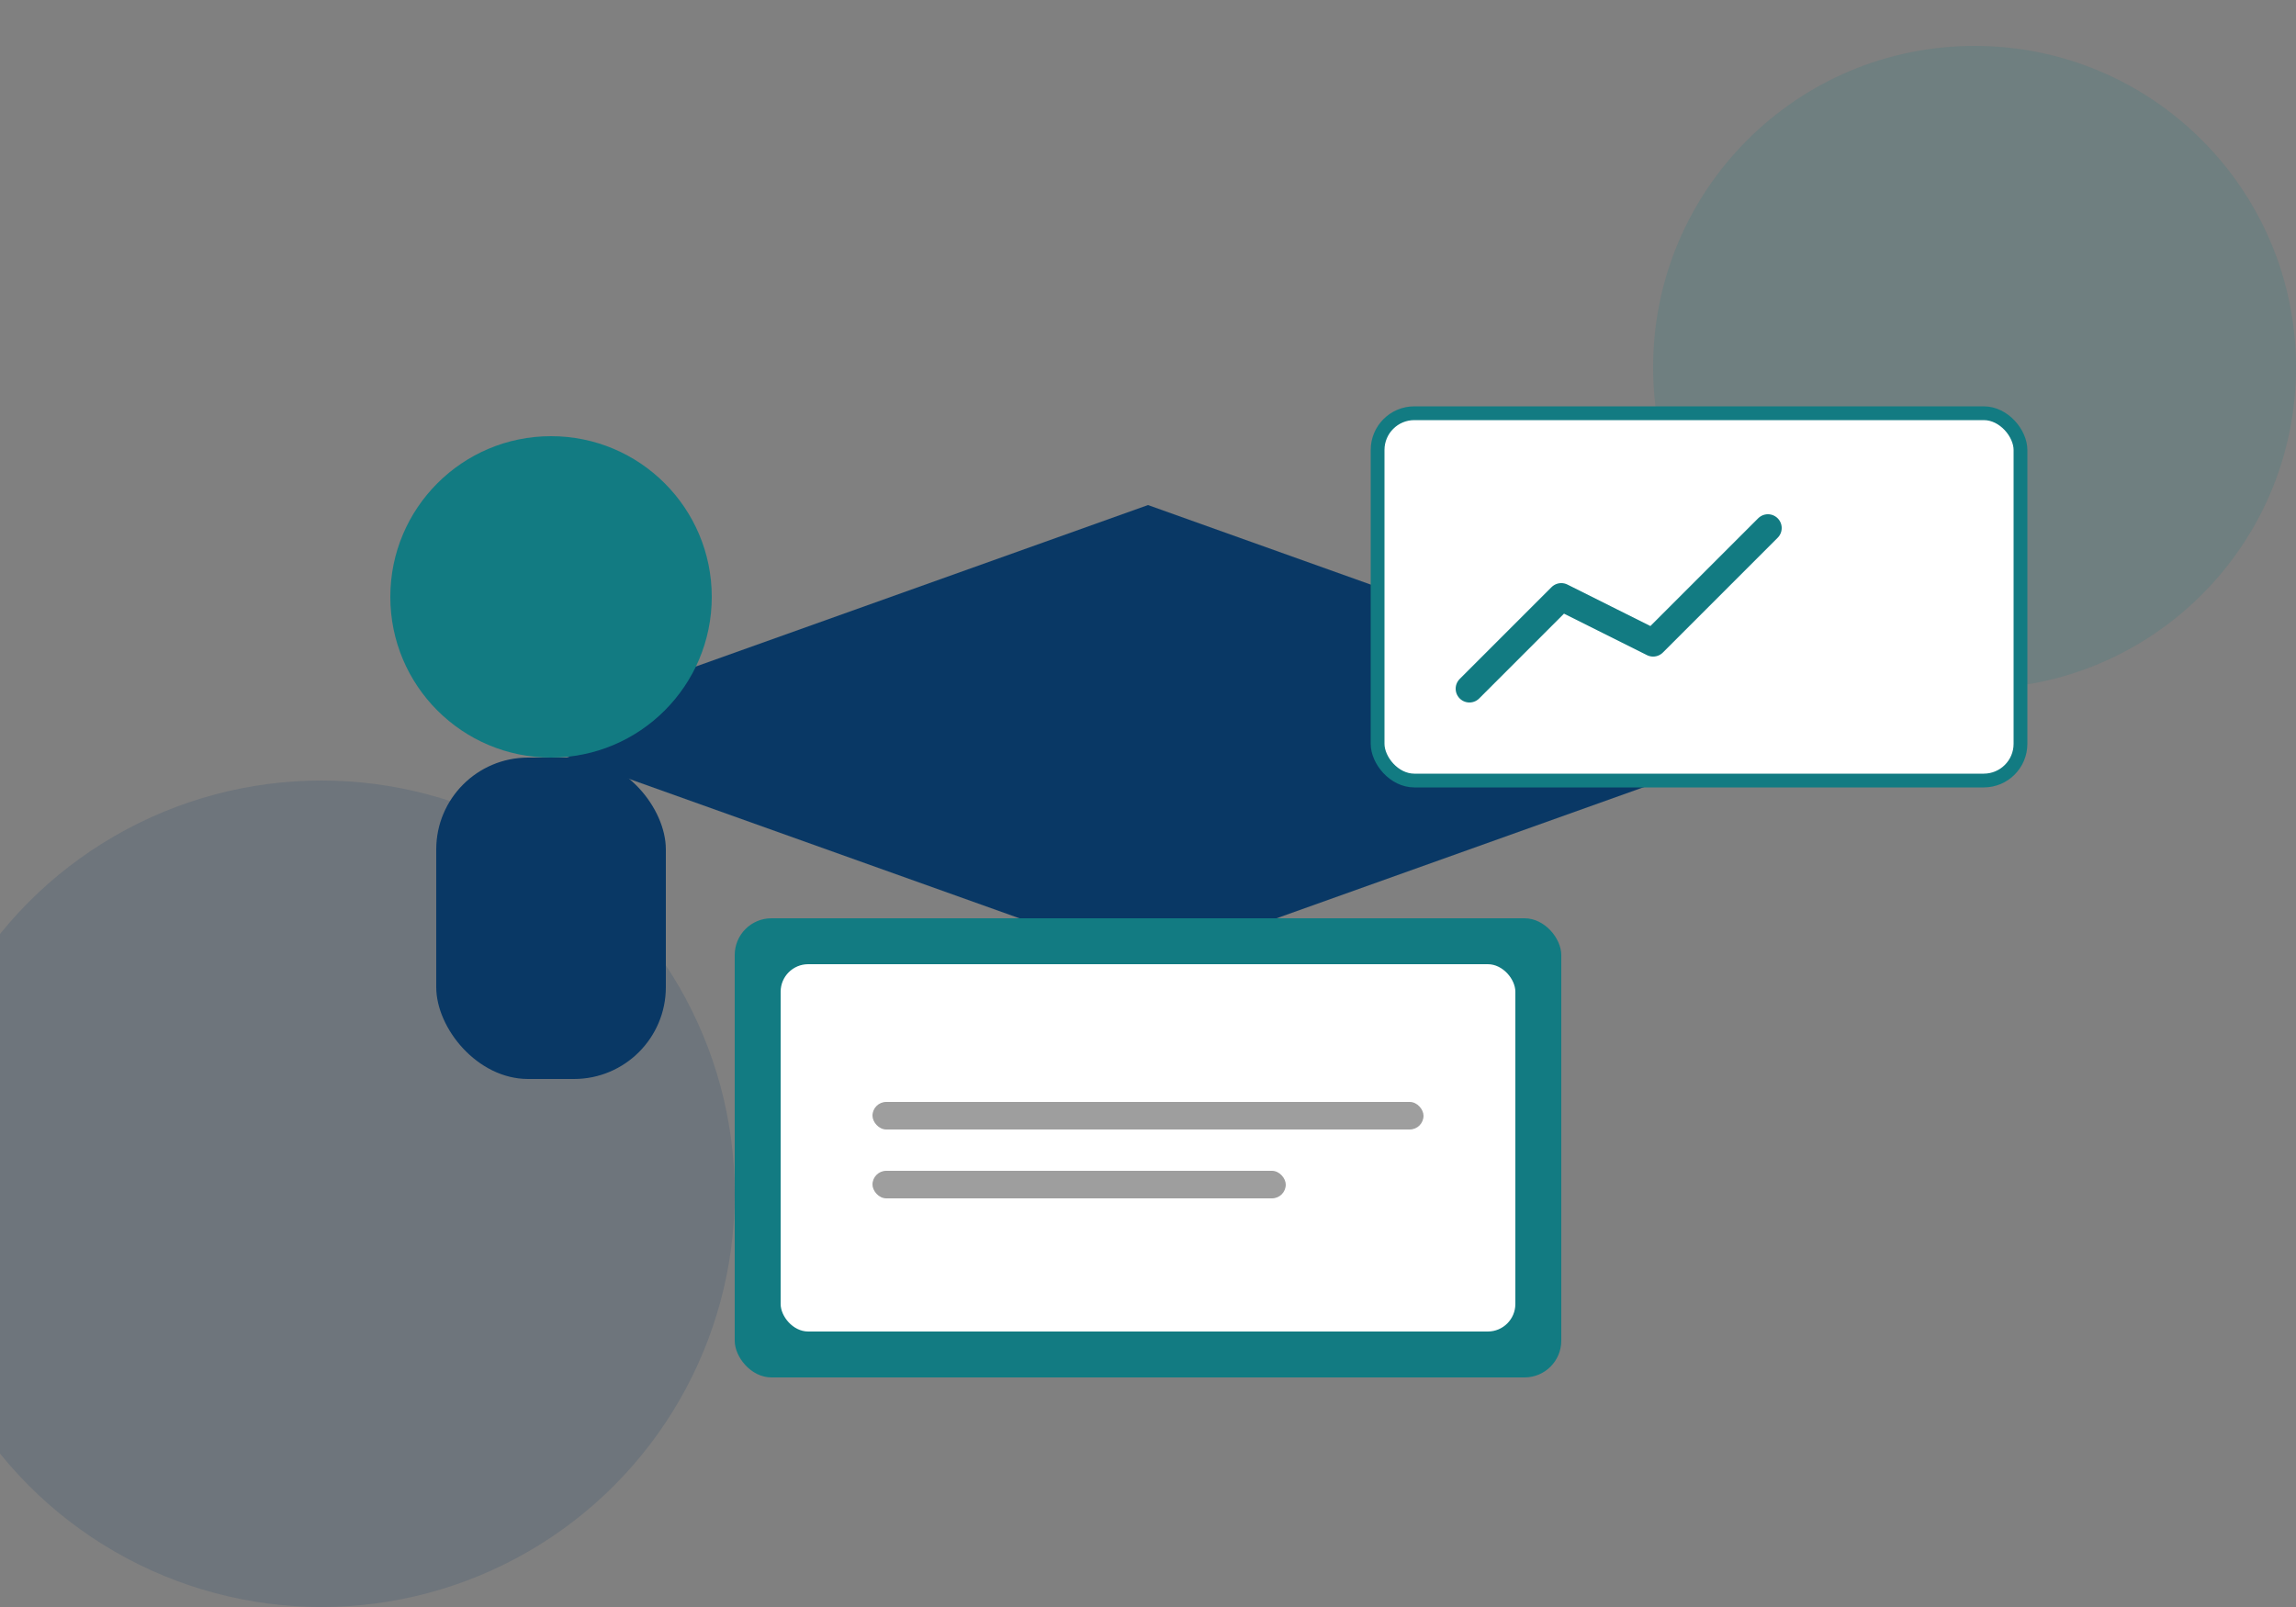
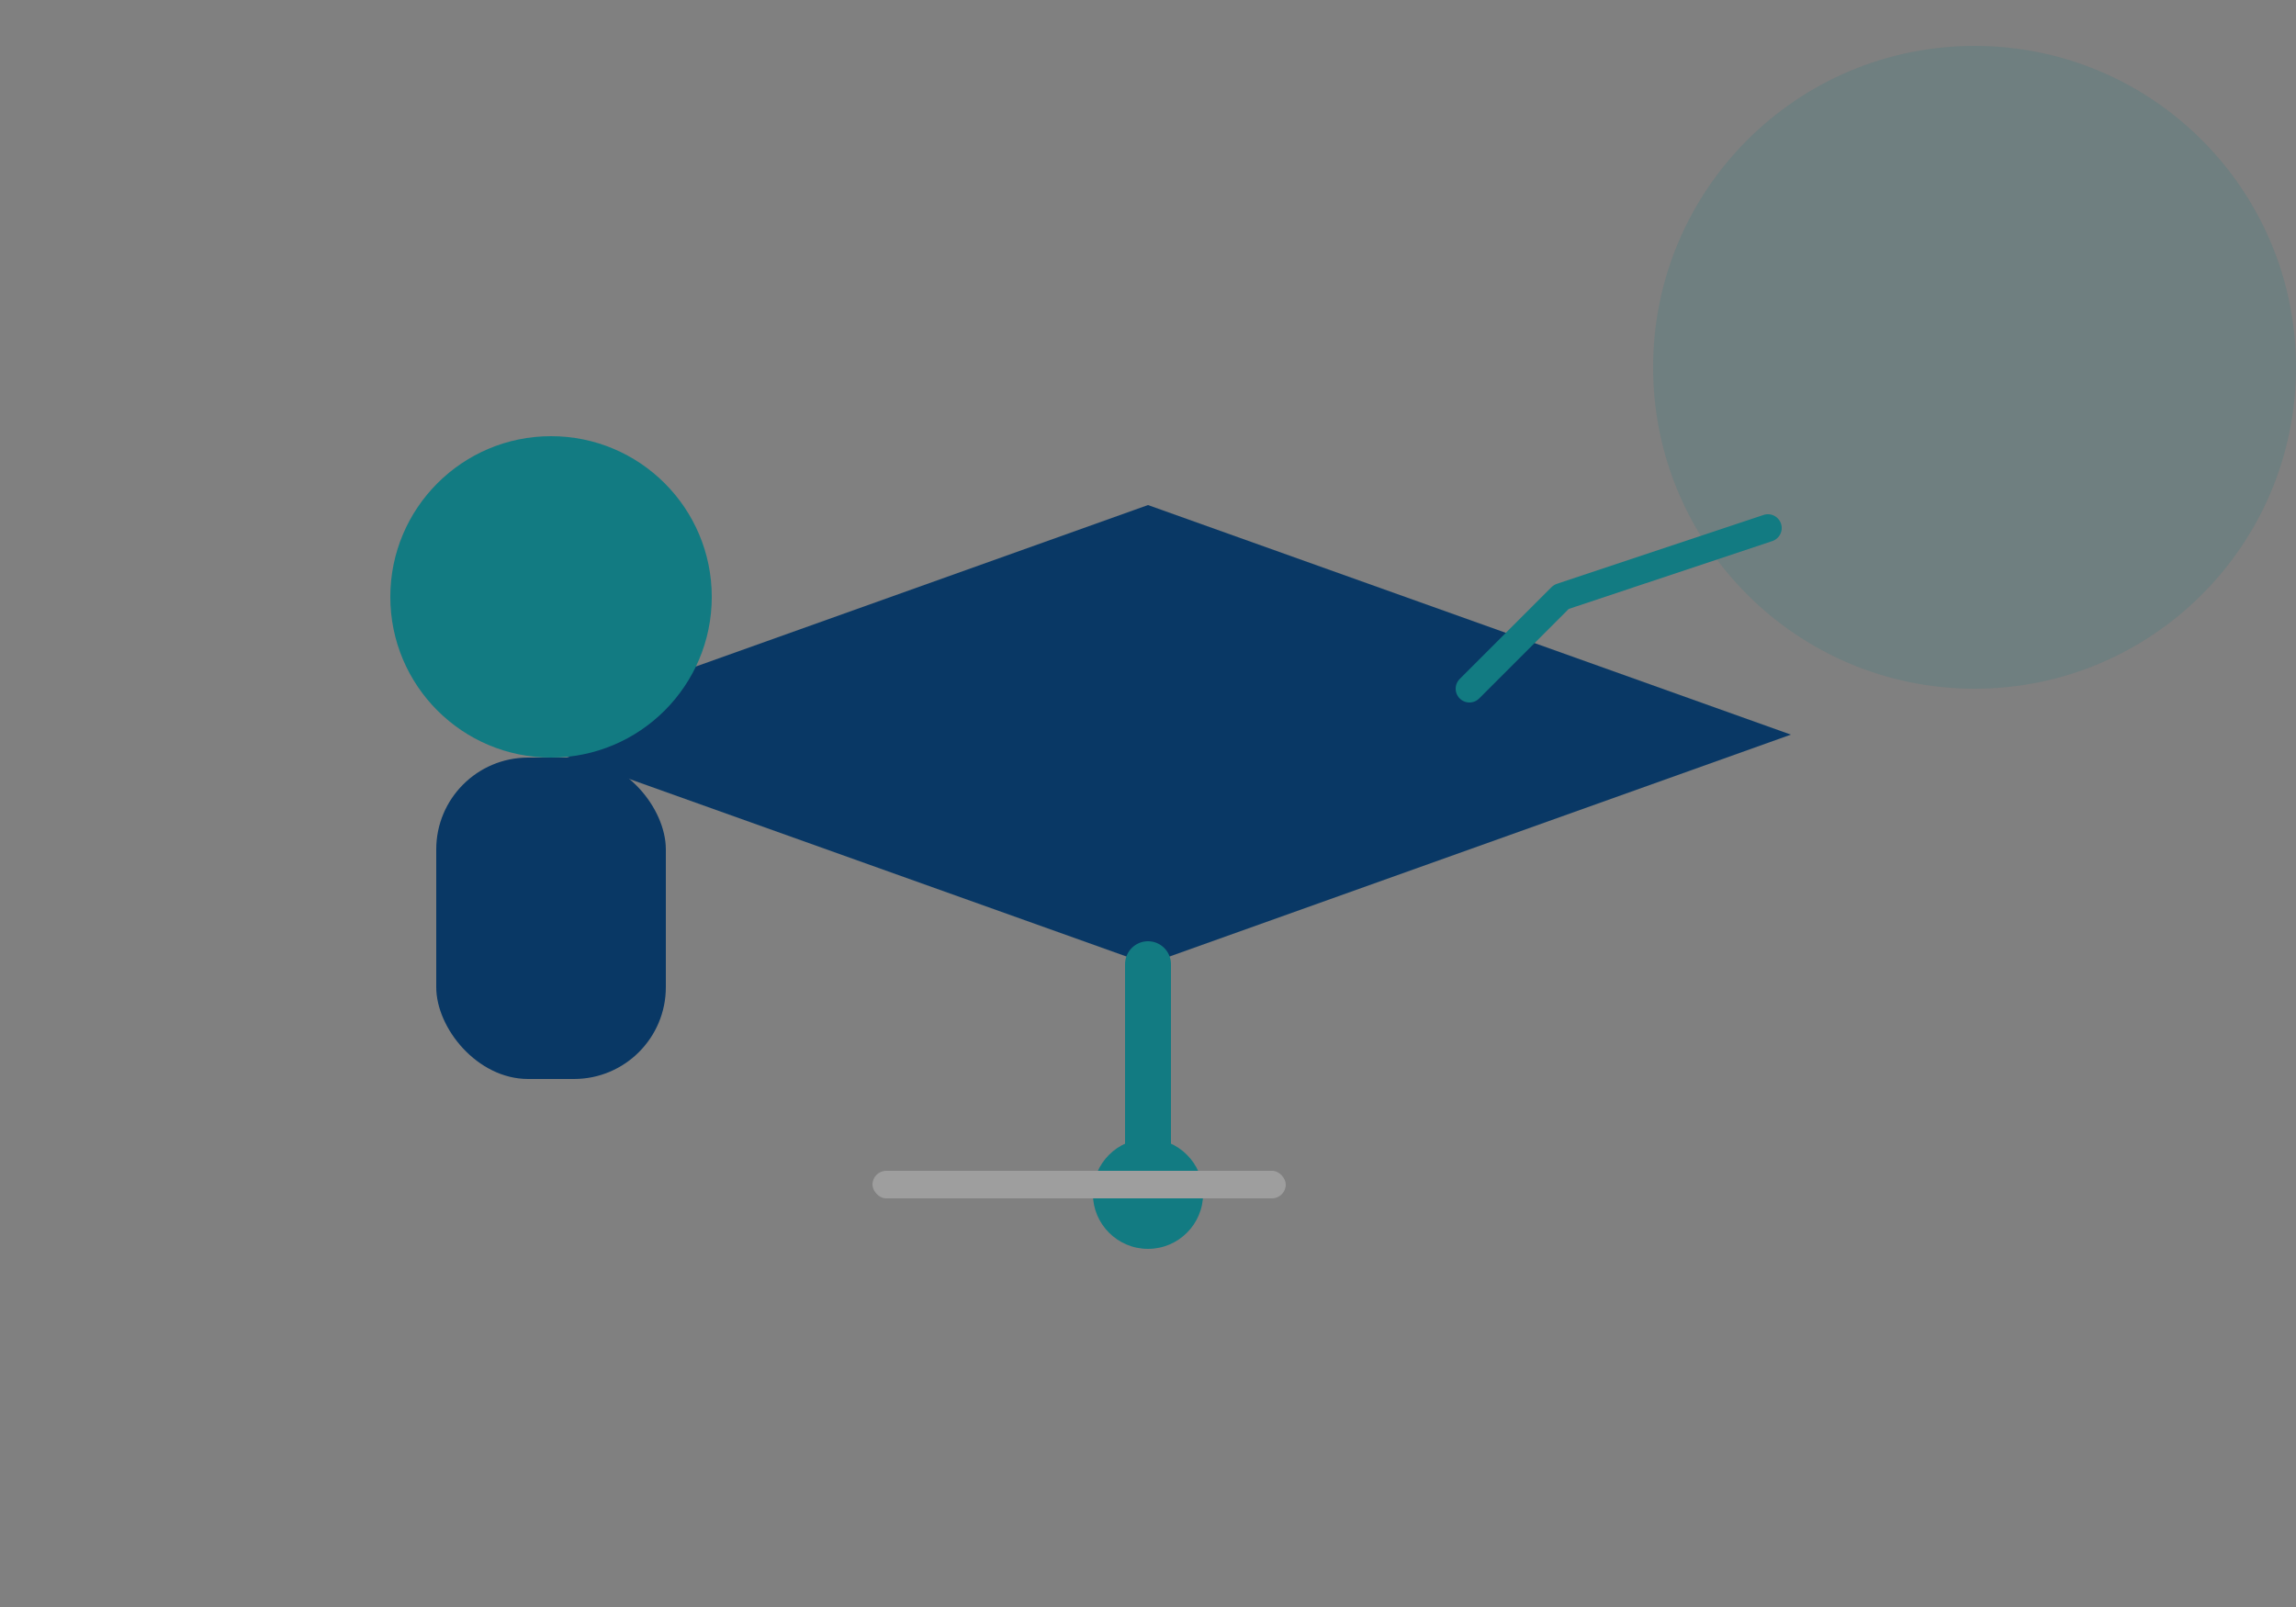
<svg xmlns="http://www.w3.org/2000/svg" width="500" height="350" viewBox="0 0 500 350" fill="none">
  <rect x="0" y="0" width="500" height="350" fill="#808080" stroke="none" />
  <circle cx="430" cy="80" r="70" fill="#127B82" opacity="0.15" />
-   <circle cx="70" cy="260" r="90" fill="#093865" opacity="0.15" />
  <path d="M250 110L110 160L250 210L390 160L250 110Z" fill="#093865" />
  <path d="M250 210V260" stroke="#127B82" stroke-width="10" stroke-linecap="round" />
  <circle cx="250" cy="260" r="12" fill="#127B82" />
-   <rect x="160" y="200" width="180" height="100" rx="8" fill="#127B82" />
-   <rect x="170" y="210" width="160" height="80" rx="6" fill="white" />
-   <rect x="190" y="240" width="120" height="6" rx="3" fill="#9e9e9e" />
  <rect x="190" y="255" width="90" height="6" rx="3" fill="#9e9e9e" />
-   <rect x="300" y="90" width="140" height="80" rx="8" fill="white" stroke="#127B82" stroke-width="3" />
-   <path d="M320 150L340 130L360 140L385 115" stroke="#127B82" stroke-width="6" stroke-linecap="round" stroke-linejoin="round" />
+   <path d="M320 150L340 130L385 115" stroke="#127B82" stroke-width="6" stroke-linecap="round" stroke-linejoin="round" />
  <circle cx="120" cy="130" r="35" fill="#127B82" />
  <rect x="95" y="165" width="50" height="70" rx="20" fill="#093865" />
</svg>